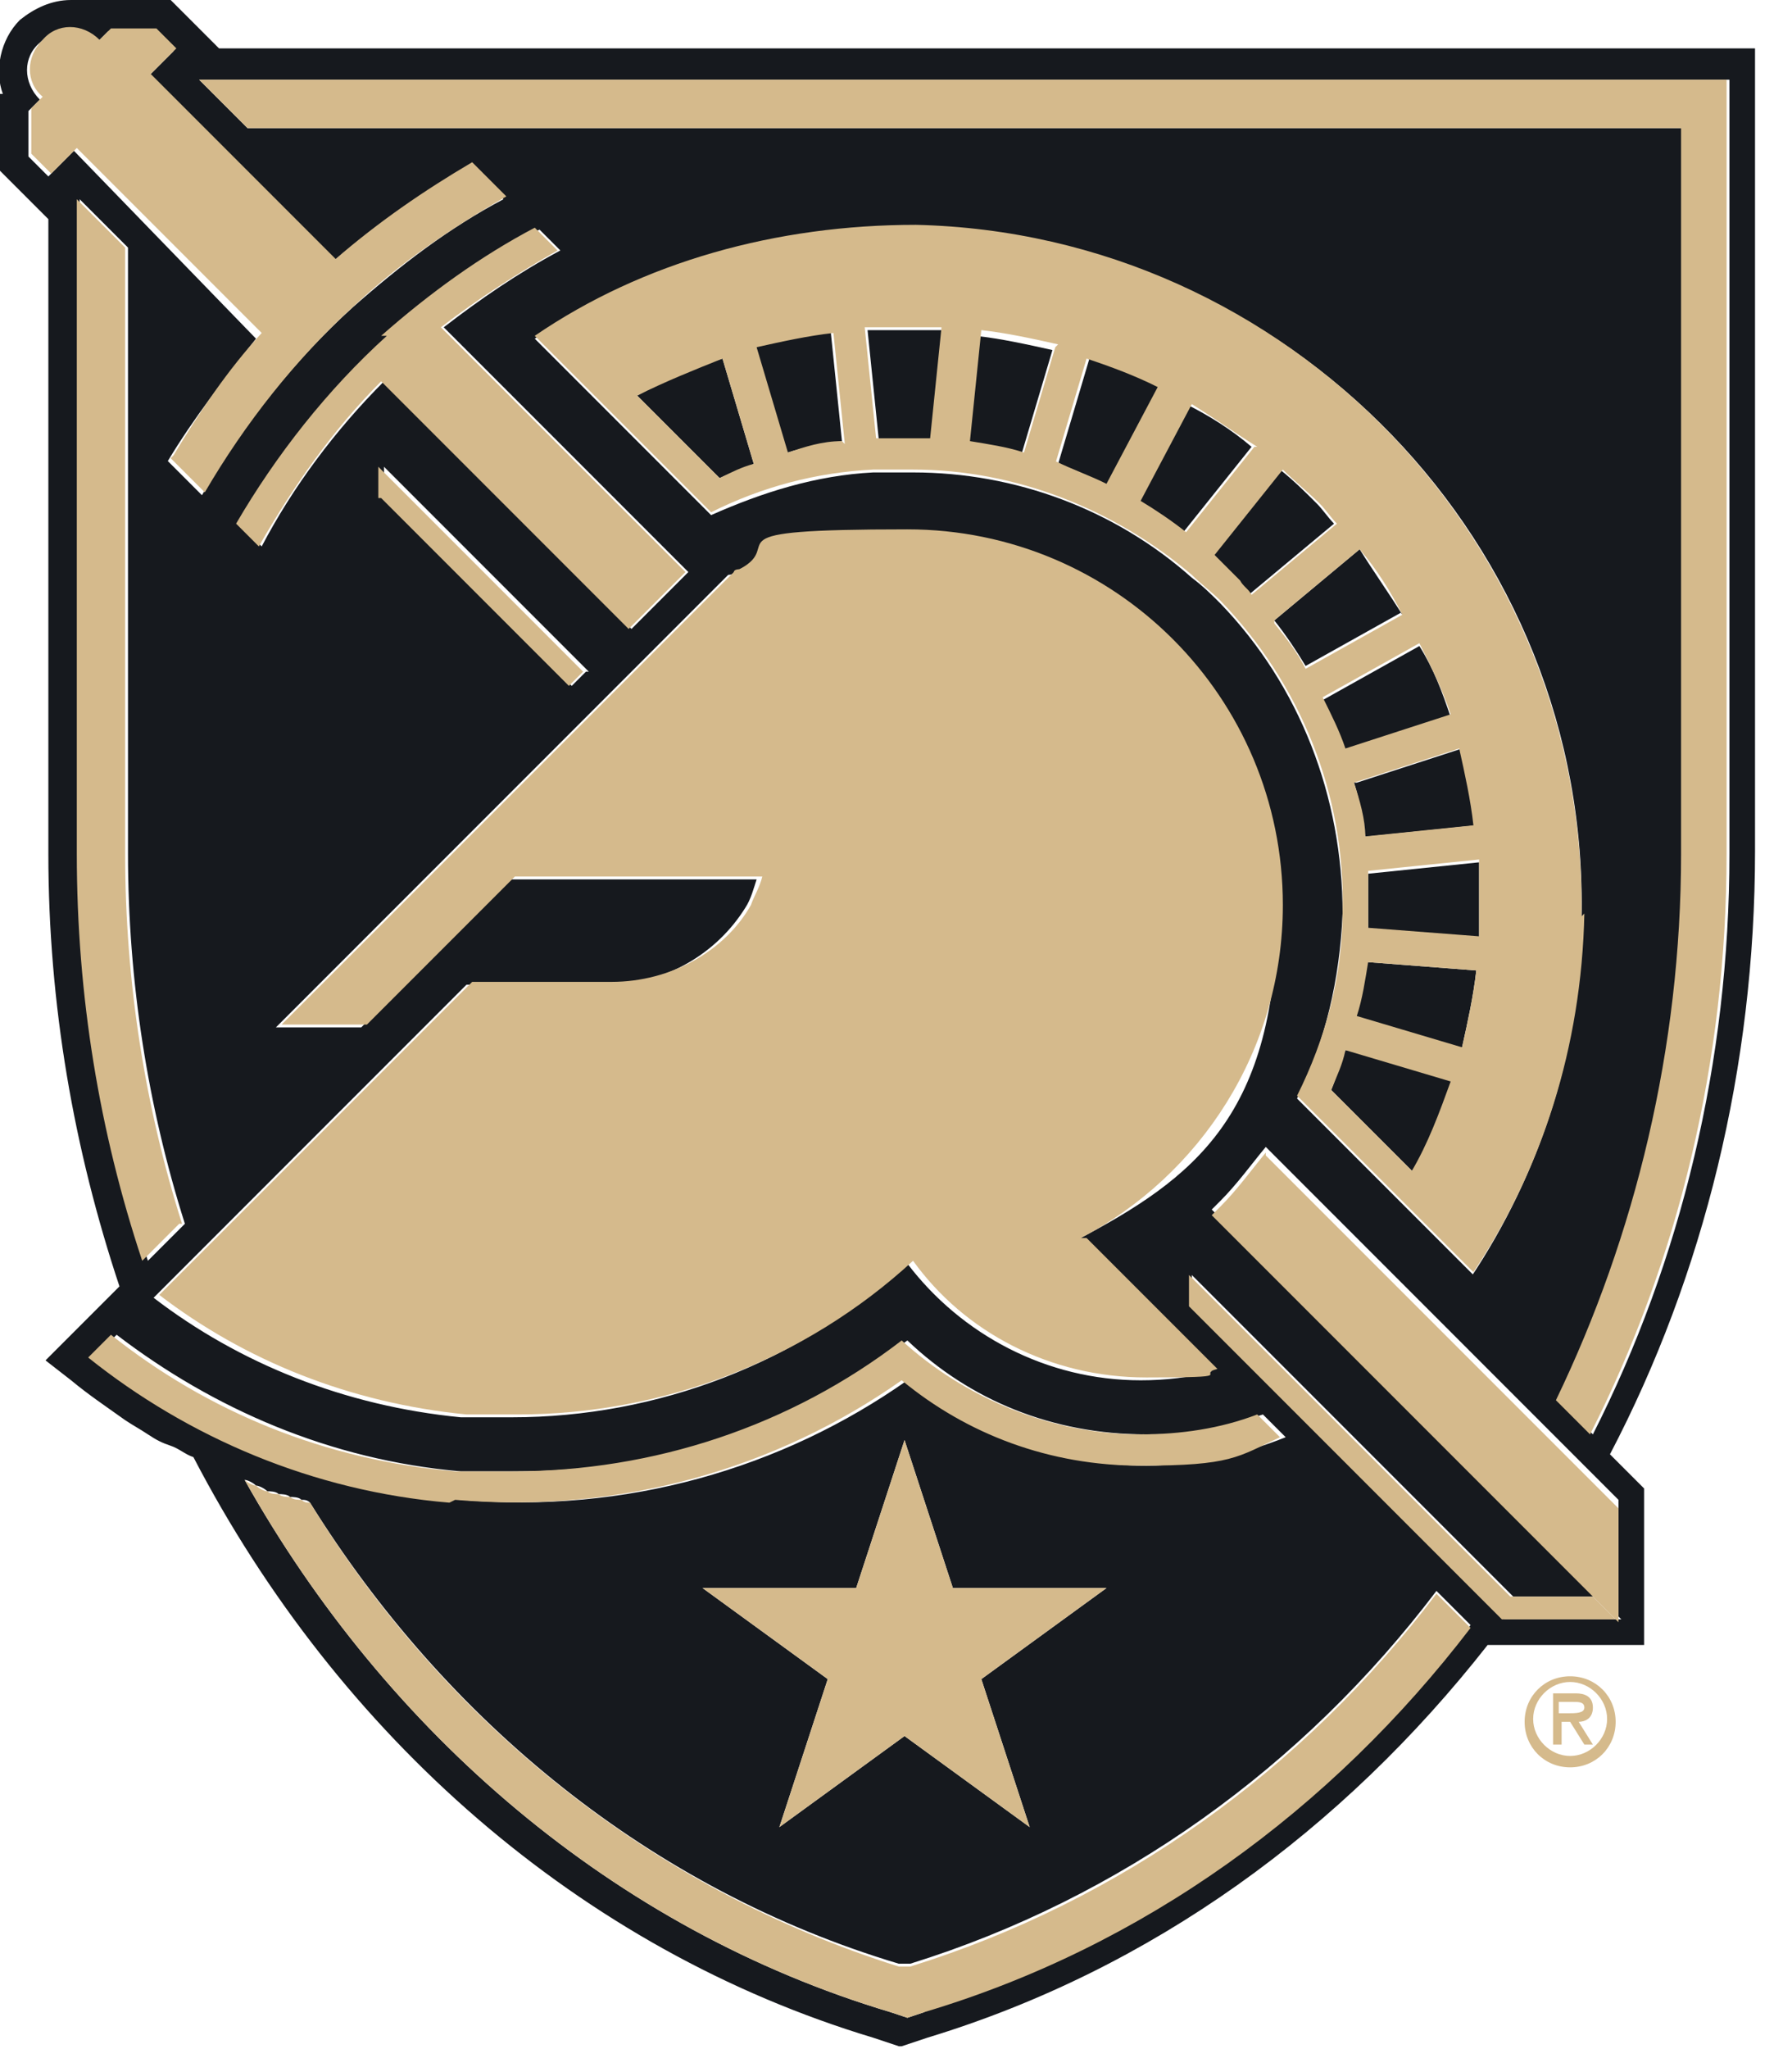
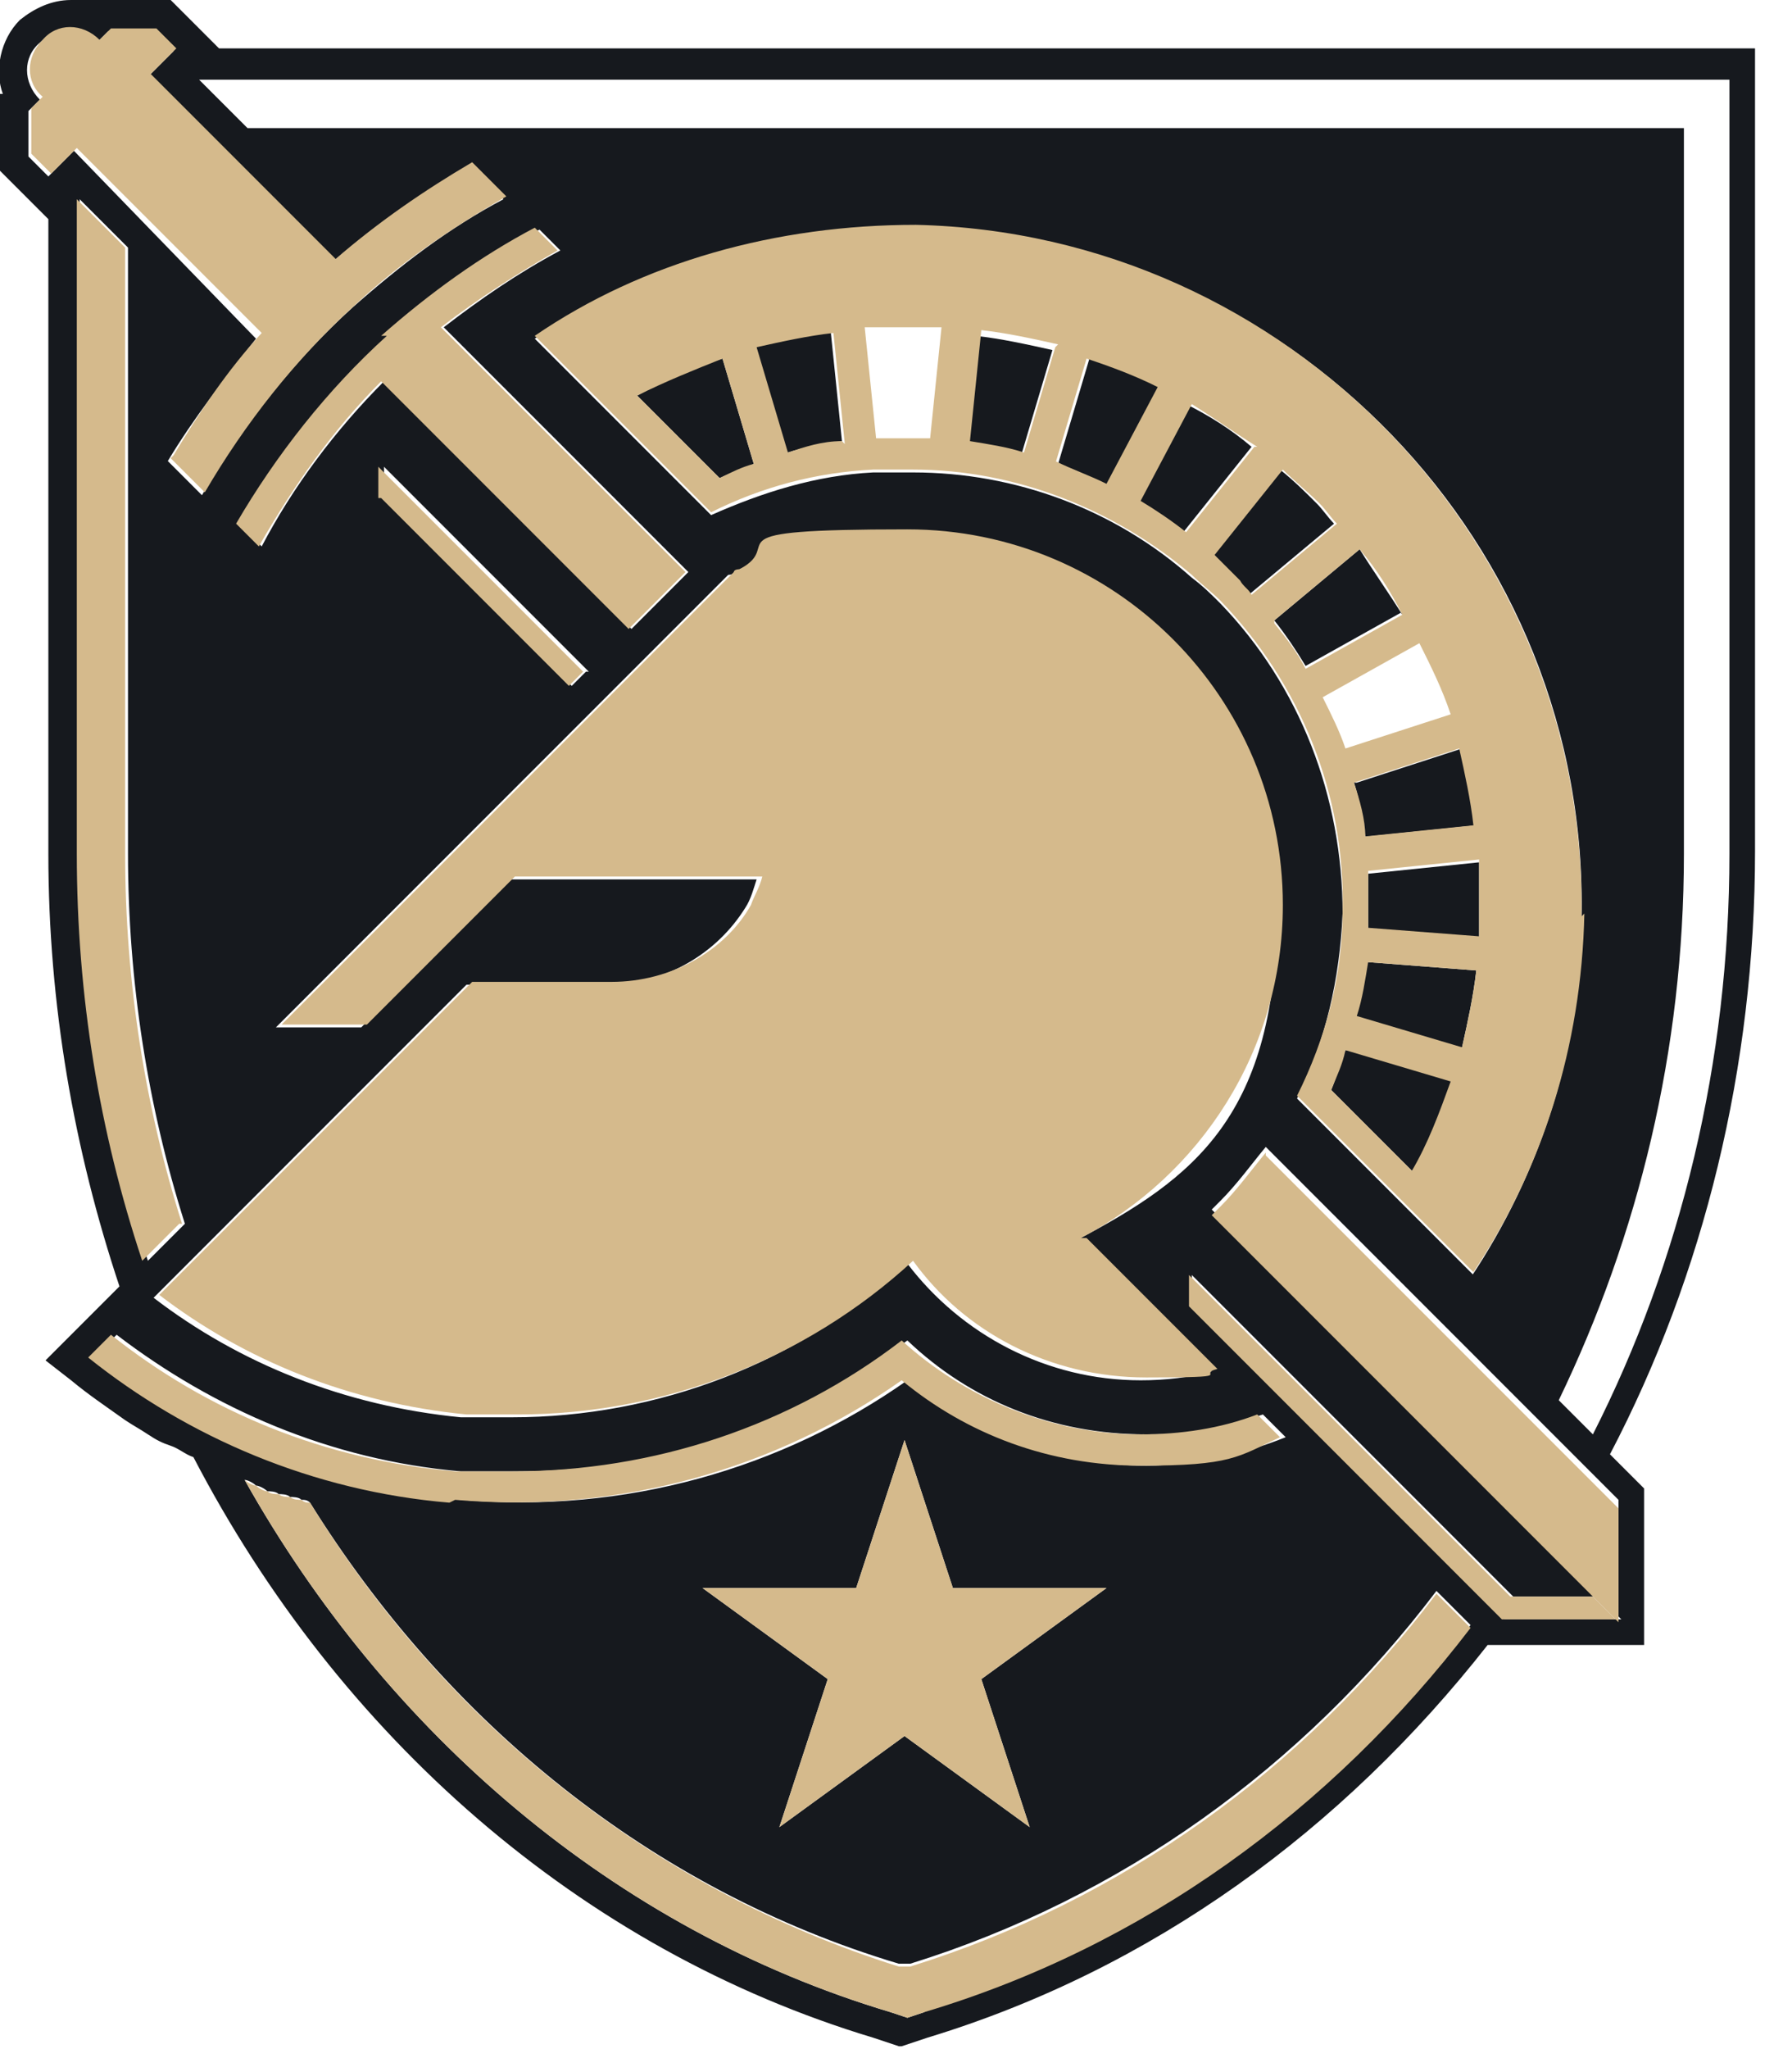
<svg xmlns="http://www.w3.org/2000/svg" id="Layer_1" data-name="Layer 1" version="1.1" viewBox="0 0 63 72">
  <defs>
    <style> .cls-1 { fill: #d5ba8c; } .cls-1, .cls-2, .cls-3 { stroke-width: 0px; } .cls-2 { fill: none; } .cls-4 { clip-path: url(#clippath); } .cls-3 { fill: #16191e; } </style>
    <clipPath id="clippath">
      <rect class="cls-2" width="61.8" height="72" />
    </clipPath>
  </defs>
  <g class="cls-4">
    <g>
      <path class="cls-3" d="M61.8,1.7H7.7l-1.7-1.7h-2.7c-.3,0-.6,0-.8,0-.7,0-1.3.3-1.8.7C0,1.4-.2,2.5.1,3.3h-.1v2.7l1.7,1.7v22.3c0,5.3.9,10.4,2.5,15.2l-2.6,2.6.9.7c.6.5,1.2.9,1.9,1.4h0c.3.2.5.3.8.5,0,0,0,0,0,0,.3.2.5.3.8.4,0,0,0,0,0,0,.3.1.5.3.8.4,0,0,0,0,0,0,0,0,0,0,0,0,5.1,9.8,13.6,17.3,23.9,20.4l.9.3h0s.1,0,.1,0l.9-.3c7.9-2.4,14.6-7.3,19.7-13.8h5.5v-5.5l-1.2-1.2c3.3-6.3,5.1-13.6,5.1-21.2V1.7h0ZM1.7,6.2l-.7-.7v-1.6l.4-.4c-.6-.6-.6-1.5,0-2,.6-.6,1.5-.6,2,0l.4-.4h1.6l.7.7-.9.9,6.5,6.5c1.5-1.3,3.1-2.4,4.8-3.4l1.2,1.2c-1.9,1-3.6,2.3-5.3,3.8-2.1,1.9-3.9,4.2-5.3,6.6l-1.2-1.2c.9-1.5,2-2.9,3.1-4.3L2.6,5.3l-.9.9ZM42.6,48.2c-.8.2-1.6.3-2.5.3-3.3,0-6.3-1.6-8.2-4.1-3.8,3.5-8.8,5.4-13.9,5.4s-1.2,0-1.8,0c-4.1-.4-7.8-1.9-10.8-4.2l2.4-2.4,8.6-8.6h4.9c2.1,0,3.9-1.1,4.9-2.7.2-.3.3-.7.4-1h0s0,0,0,0h-8.7l-5.2,5.2h-3l14.1-14.1,1.8-1.8c0,0,.2,0,.2-.1,1.8-.9,3.8-1.4,5.9-1.4,7.3,0,13.2,5.9,13.2,13.2s-2.9,9.5-7.1,11.7l4.6,4.6h0ZM18.9,8l.8.8c-1.5.8-2.8,1.7-4.1,2.7l1.4,1.4,7.2,7.2-2,2-8.7-8.7c-1.7,1.7-3.2,3.7-4.3,5.8l-.8-.8c1.4-2.4,3.1-4.7,5.3-6.6,1.6-1.5,3.4-2.8,5.4-3.8M20.6,23.6l-.5.5-6.6-6.6v-1.1l7.2,7.2ZM51.8,44.8l-6.2-6.2c1-2,1.5-4.2,1.6-6.5,0-4.1-1.5-8-4.3-10.9-.3-.3-.6-.6-1-.9-2.7-2.4-6.2-3.7-9.8-3.7-.4,0-.9,0-1.4,0-2,.1-3.9.7-5.7,1.5l-6.2-6.2c3.9-2.5,8.5-3.9,13.4-3.9,13.1.2,23.7,11.1,23.4,24.3,0,4.6-1.5,9-3.9,12.6M2.8,30V7l1.7,1.7v21.3c0,4.5.7,8.9,2,13l-1.3,1.3c-1.5-4.5-2.3-9.3-2.3-14.3M3.3,47.7l.8-.8c3.4,2.6,7.5,4.4,12.1,4.8.7,0,1.3,0,2,0,5,0,9.7-1.6,13.7-4.6,2.2,2.1,5.1,3.3,8.4,3.3s2.8-.3,4.1-.7l.8.8c-1.5.6-3.2,1-4.9,1-3.2,0-6.2-1.1-8.4-3-4.4,3.1-9.9,4.7-15.7,4.2-4.8-.4-9.2-2.3-12.7-5.1M34.5,59l1.7,5.2-4.4-3.2-4.4,3.2,1.7-5.2-4.4-3.2h5.4l1.7-5.2,1.7,5.2h5.4l-4.4,3.2ZM32.5,70.7l-.6.2h0s0,0,0,0l-.6-.2c-9.7-2.9-17.7-9.8-22.7-18.7.1,0,.3.1.4.2.1,0,.3.1.4.2,0,0,0,0,0,0,.1,0,.3,0,.4.1,0,0,0,0,0,0,.1,0,.3,0,.4.1,0,0,0,0,0,0,.1,0,.3,0,.4.1,0,0,0,0,0,0,.1,0,.2,0,.3.1,4.8,7.7,12,13.6,20.7,16.2h.2c0,0,0,0,0,0h.2c7.4-2.3,13.8-6.9,18.5-13.1l1.2,1.2c-4.9,6.4-11.5,11.1-19.2,13.5M56.9,56.9h-4l-11-11v-1.1l11.3,11.3h3l.8.8ZM56.9,52.8v4l-14.3-14.3c0,0,.2-.2.3-.3.6-.6,1.1-1.3,1.6-1.9h0s12.4,12.4,12.4,12.4h0ZM60.8,30c0,7.3-1.7,14.3-4.8,20.4l-1.2-1.2c2.8-5.8,4.4-12.3,4.4-19.2V4.5H8.7l-1.7-1.7h53.8v27.2h0Z" />
-       <path class="cls-1" d="M8.7,4.5h50.4v25.5c0,6.8-1.6,13.4-4.4,19.2l1.2,1.2c3.1-6.1,4.8-13.1,4.8-20.4V2.8H7l1.7,1.7Z" />
      <path class="cls-1" d="M6.4,43c-1.3-4.1-2-8.5-2-13V8.7l-1.7-1.7v23c0,5,.8,9.8,2.3,14.3l1.3-1.3h0Z" />
      <path class="cls-1" d="M32,69.1h-.2c0,0,0,0,0,0h-.2c-8.6-2.7-15.9-8.5-20.7-16.3-.1,0-.2,0-.3-.1,0,0,0,0,0,0-.1,0-.3,0-.4-.1,0,0,0,0,0,0-.1,0-.3,0-.4-.1,0,0,0,0,0,0-.1,0-.3,0-.4-.1,0,0,0,0,0,0-.1,0-.3-.1-.4-.2h0c-.1,0-.3-.1-.4-.2,5,8.9,13,15.8,22.7,18.7l.6.2h0s0,0,0,0l.6-.2c7.7-2.3,14.3-7.1,19.2-13.5l-1.2-1.2c-4.7,6.2-11.1,10.8-18.5,13.1" />
      <path class="cls-1" d="M16,52.7c5.8.5,11.3-1.1,15.7-4.2,2.3,1.9,5.2,3,8.4,3s3.4-.3,4.9-1l-.8-.8c-1.3.5-2.7.7-4.1.7-3.2,0-6.2-1.3-8.4-3.3-3.9,3-8.7,4.6-13.7,4.6s-1.3,0-2,0c-4.6-.4-8.7-2.1-12.1-4.8l-.8.8c3.5,2.8,7.9,4.7,12.7,5.1Z" />
      <path class="cls-1" d="M38.9,55.8h-5.4l-1.7-5.2-1.7,5.2h-5.4l4.4,3.2-1.7,5.2,4.4-3.2,4.4,3.2-1.7-5.2,4.4-3.2Z" />
      <path class="cls-1" d="M13.4,17.5l6.6,6.6.5-.5-7.2-7.2v1.1Z" />
      <path class="cls-1" d="M53.1,56.1l-11.3-11.3v1.1l11,11h4l-.8-.8h-3Z" />
      <path class="cls-1" d="M44.5,40.5h0c-.5.6-1,1.3-1.6,1.9,0,0-.2.2-.3.3l14.3,14.3v-4l-12.4-12.4h0Z" />
      <path class="cls-1" d="M6,16.1l1.2,1.2c1.4-2.4,3.2-4.7,5.3-6.6,1.6-1.5,3.4-2.7,5.3-3.8l-1.2-1.2c-1.7,1-3.3,2.1-4.8,3.4L5.3,2.6l.9-.9-.7-.7h-1.6l-.4.4c-.6-.6-1.5-.6-2,0-.6.6-.6,1.5,0,2l-.4.4v1.6l.7.7.9-.9,6.5,6.5c-1.2,1.3-2.2,2.8-3.1,4.3" />
      <path class="cls-1" d="M13.6,11.8c-2.1,1.9-3.9,4.2-5.3,6.6l.8.8c1.2-2.1,2.6-4.1,4.3-5.8l8.7,8.7,2-2-7.2-7.2-1.4-1.4c1.3-1,2.7-1.9,4.1-2.7l-.8-.8c-1.9,1-3.7,2.3-5.4,3.8" />
      <path class="cls-3" d="M27.7,15.9c.6-.2,1.3-.3,1.9-.4l-.4-3.9c-.9.1-1.8.3-2.7.5l1.1,3.7h0Z" />
      <path class="cls-3" d="M51.4,36.8c.2-.9.4-1.8.5-2.7l-3.9-.3c0,.6-.2,1.3-.4,1.9l3.7,1.1Z" />
      <path class="cls-3" d="M47.3,36.9c-.2.5-.3.9-.5,1.4l2.9,2.9c.5-1,1-2.1,1.4-3.2l-3.7-1.1Z" />
      <path class="cls-3" d="M48.1,30.7c0,.5,0,.9,0,1.4,0,.2,0,.4,0,.6l3.9.3c0-.3,0-.5,0-.8,0-.6,0-1.3,0-1.9l-3.9.4h0Z" />
      <path class="cls-3" d="M47.6,27.5c.2.6.3,1.3.4,1.9l3.9-.4c-.1-.9-.3-1.8-.5-2.7l-3.7,1.2Z" />
-       <path class="cls-3" d="M34,15.6c.7,0,1.3.2,1.9.4l1.1-3.7c-.9-.2-1.8-.4-2.7-.5l-.4,3.9h0Z" />
-       <path class="cls-3" d="M51,25.2c-.3-.9-.6-1.7-1.1-2.5l-3.4,1.9c.3.6.5,1.2.8,1.8l3.7-1.2Z" />
+       <path class="cls-3" d="M34,15.6c.7,0,1.3.2,1.9.4l1.1-3.7c-.9-.2-1.8-.4-2.7-.5l-.4,3.9Z" />
      <path class="cls-3" d="M40,17.6c.6.3,1.1.7,1.6,1.1l2.4-3c-.7-.6-1.5-1.1-2.3-1.5l-1.8,3.4Z" />
      <path class="cls-3" d="M42.6,19.5c.3.3.6.6.9.9.2.2.3.3.4.5l3-2.5c-.2-.2-.4-.5-.6-.7-.4-.4-.8-.8-1.3-1.2l-2.4,3Z" />
      <path class="cls-3" d="M40.8,13.6c-.8-.4-1.7-.8-2.5-1l-1.1,3.7c.6.2,1.2.5,1.8.8l1.8-3.4h0Z" />
-       <path class="cls-3" d="M33.2,11.6c-.3,0-.7,0-1,0h-.4c-.4,0-.9,0-1.3,0l.4,3.9c.3,0,.6,0,1,0h.3c.2,0,.5,0,.7,0l.4-3.9Z" />
      <path class="cls-3" d="M49.3,21.6c-.5-.8-1-1.5-1.5-2.3l-3,2.5c.4.5.8,1.1,1.1,1.6l3.4-1.9h0Z" />
      <path class="cls-3" d="M25.4,12.6c-1,.3-2.1.8-3,1.3l2.9,2.9c.4-.2.8-.3,1.2-.5l-1.1-3.7Z" />
      <path class="cls-1" d="M55.6,32.2c.2-13.1-10.3-24-23.4-24.3-4.9,0-9.6,1.3-13.4,3.9l6.2,6.2c1.8-.9,3.7-1.4,5.7-1.5.5,0,.9,0,1.4,0,3.6,0,7.1,1.4,9.8,3.7.3.3.7.6,1,.9,2.8,2.9,4.4,6.8,4.3,10.9,0,2.3-.6,4.5-1.6,6.5l6.2,6.2c2.4-3.6,3.8-7.9,3.9-12.6ZM52,32.1c0,.3,0,.5,0,.8l-3.9-.3c0-.2,0-.4,0-.6,0-.5,0-.9,0-1.4l3.9-.4c0,.6,0,1.3,0,1.9M48,29.4c0-.6-.2-1.3-.4-1.9l3.7-1.2c.2.9.4,1.8.5,2.7l-3.9.4h0ZM46.4,17.7c.2.2.4.5.6.7l-3,2.5c-.1-.2-.3-.3-.4-.5-.3-.3-.6-.6-.9-.9l2.4-3c.4.4.9.8,1.3,1.2M44.1,15.7l-2.4,3c-.5-.4-1.1-.8-1.6-1.1l1.8-3.4c.8.5,1.5,1,2.3,1.5ZM37.1,12.2l-1.1,3.7c-.6-.2-1.3-.3-1.9-.4l.4-3.9c.9.1,1.8.3,2.7.5M29.6,15.5c-.7,0-1.3.2-1.9.4l-1.1-3.7c.9-.2,1.8-.4,2.7-.5l.4,3.9h0ZM25.3,16.8l-2.9-2.9c1-.5,2-.9,3-1.3l1.1,3.7c-.4.1-.8.3-1.2.5M32.1,15.4h-.3c-.3,0-.6,0-1,0l-.4-3.9c.4,0,.9,0,1.3,0h.4c.3,0,.7,0,1,0l-.4,3.9c-.2,0-.5,0-.7,0M37.1,16.3l1.1-3.7c.9.3,1.7.6,2.5,1l-1.8,3.4c-.6-.3-1.2-.5-1.8-.8ZM44.8,21.8l3-2.5c.6.7,1.1,1.5,1.5,2.3l-3.4,1.9c-.3-.6-.7-1.1-1.1-1.6M46.5,24.5l3.4-1.9c.4.8.8,1.6,1.1,2.5l-3.7,1.2c-.2-.6-.5-1.2-.8-1.8ZM48,33.8l3.9.3c-.1.9-.3,1.8-.5,2.7l-3.7-1.1c.2-.6.3-1.3.4-1.9ZM49.7,41.2l-2.9-2.9c.2-.5.4-.9.5-1.4l3.7,1.1c-.4,1.1-.8,2.2-1.4,3.2Z" />
      <path class="cls-1" d="M38,43.5c4.2-2.2,7.1-6.6,7.1-11.7,0-7.3-5.9-13.2-13.2-13.2s-4.2.5-5.9,1.4c0,0-.2,0-.2.1l-1.8,1.8-14.1,14.1h3l5.2-5.2h8.7,0c-.1.4-.3.7-.4,1-.9,1.6-2.8,2.7-4.9,2.7h-4.9l-8.6,8.6-2.4,2.4c3,2.3,6.7,3.8,10.8,4.2.6,0,1.2,0,1.8,0,5.1,0,10.1-1.9,13.9-5.4,1.8,2.5,4.8,4.1,8.2,4.1s1.7-.1,2.5-.3l-4.6-4.6h0Z" />
-       <path class="cls-1" d="M55.2,59.1c.7,0,1.3.6,1.3,1.3s-.6,1.3-1.3,1.3-1.3-.6-1.3-1.3.6-1.3,1.3-1.3ZM55.2,62.1c.9,0,1.6-.7,1.6-1.6s-.7-1.6-1.6-1.6-1.6.7-1.6,1.6.7,1.6,1.6,1.6ZM55.5,60.5c.2,0,.5-.1.5-.5s-.3-.5-.6-.5h-.8v1.8h.3v-.8h.3l.5.8h.3l-.5-.8h0ZM55.3,59.8c.2,0,.4,0,.4.2s-.3.2-.6.2h-.3v-.4h.4Z" />
    </g>
  </g>
</svg>